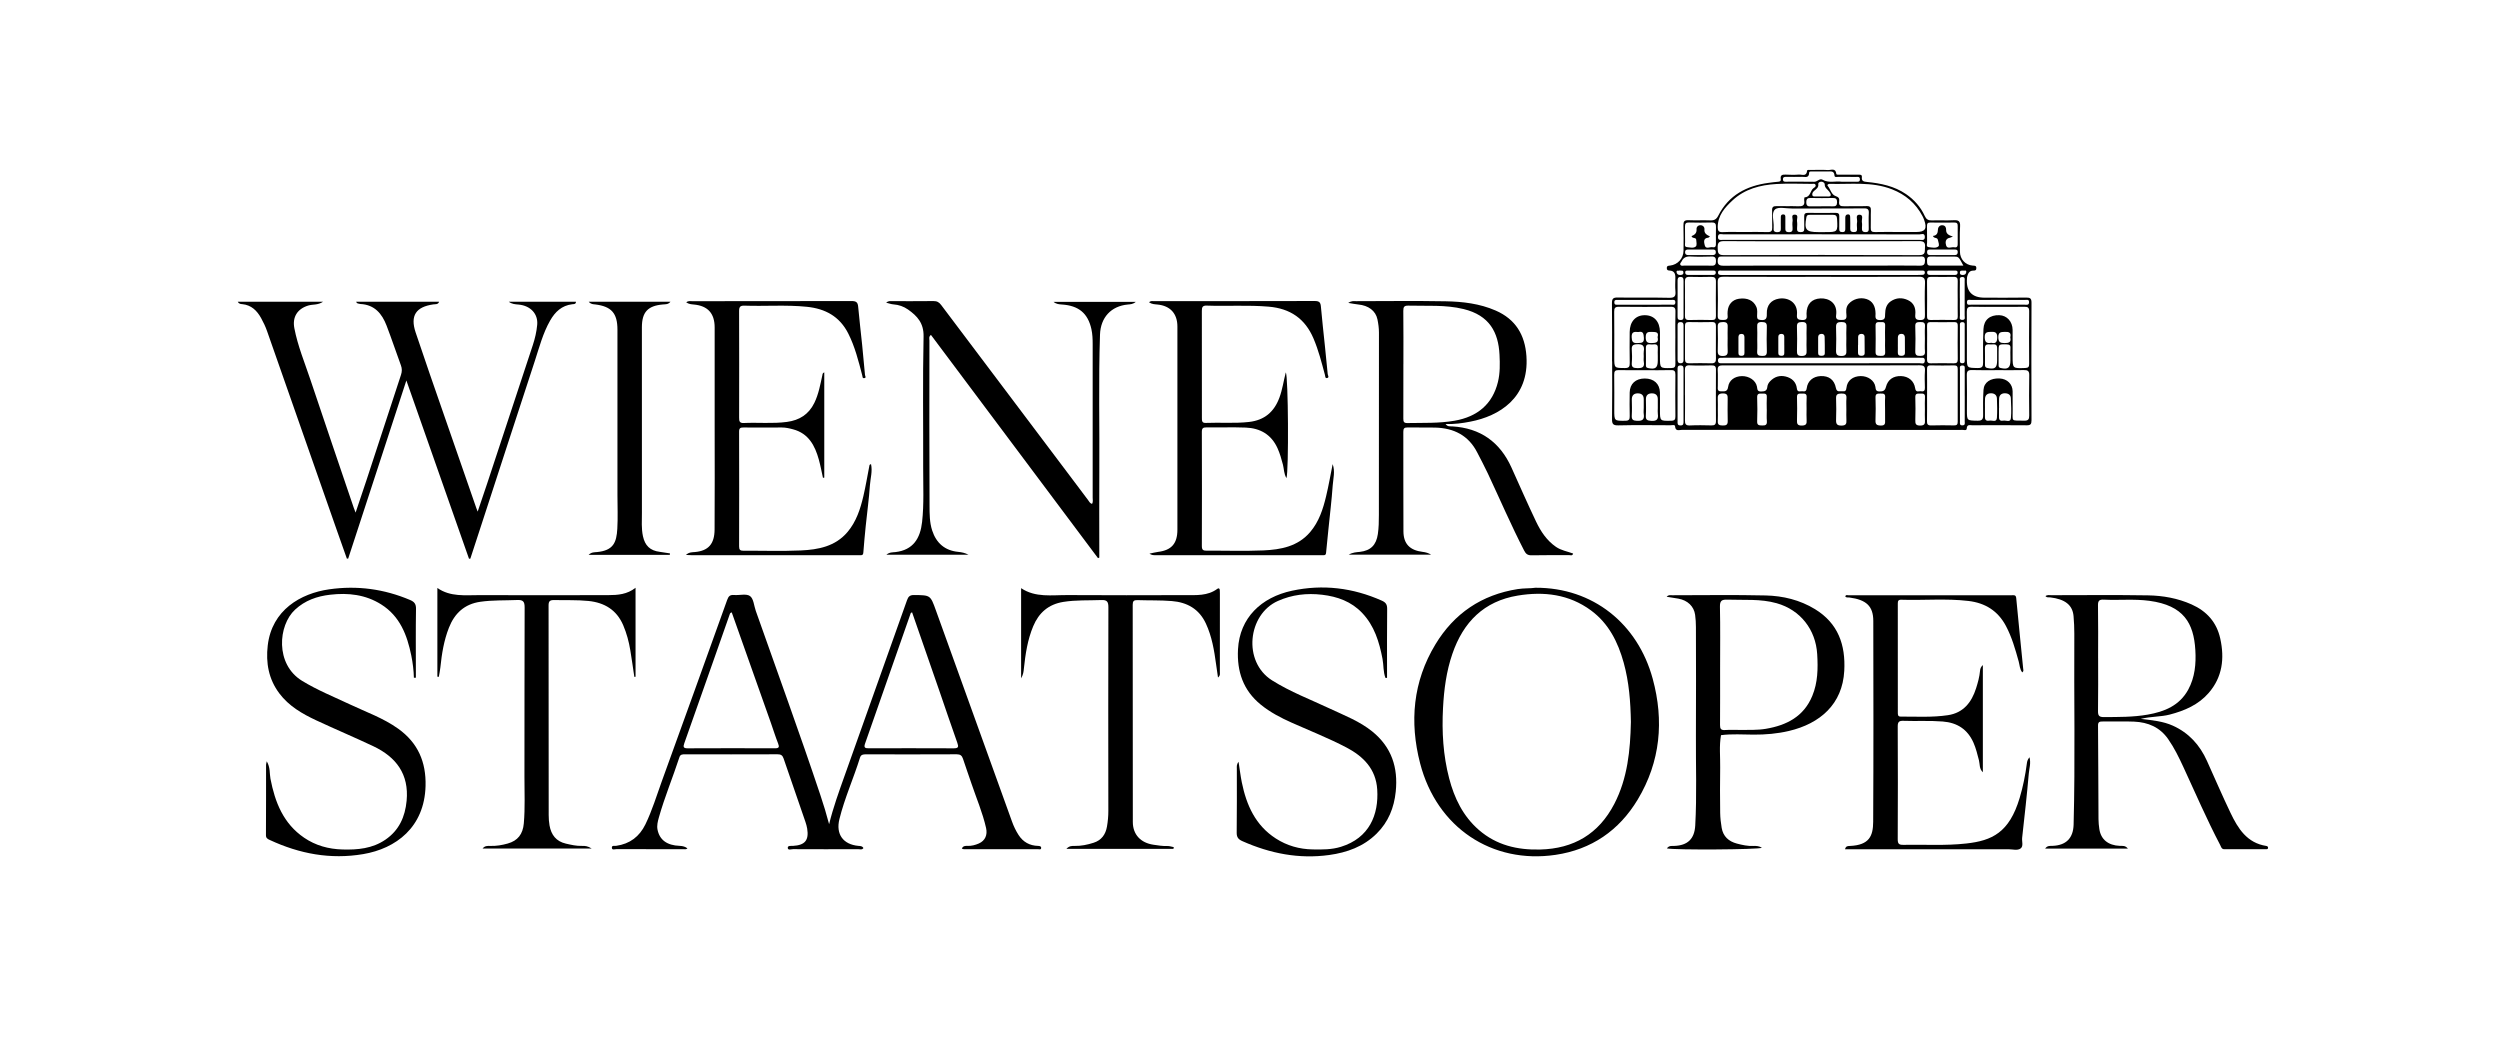
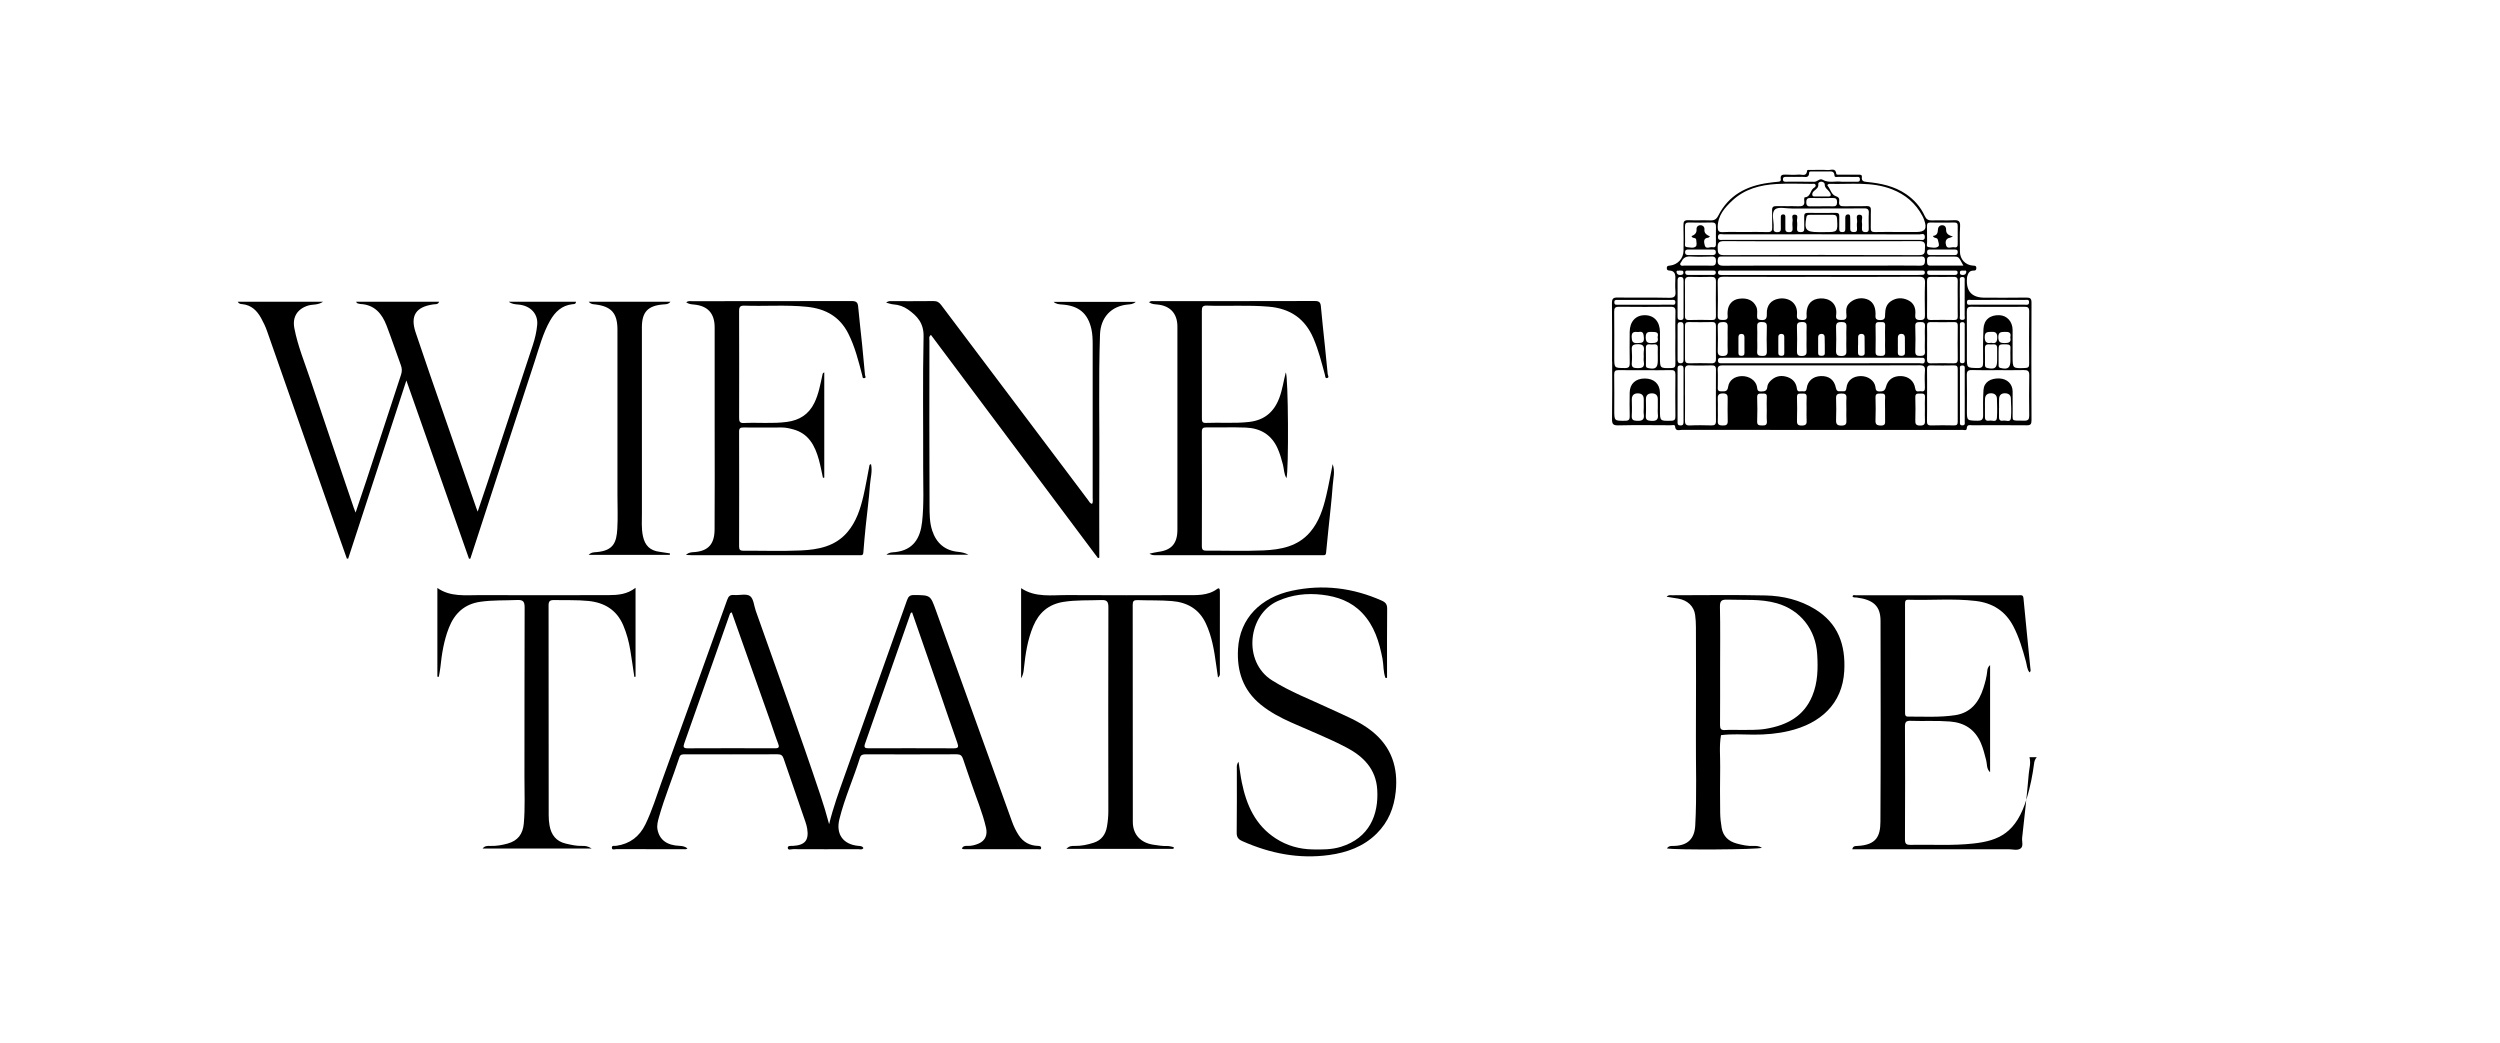
<svg xmlns="http://www.w3.org/2000/svg" id="Layer_1" data-name="Layer 1" viewBox="0 0 1067 445">
  <path d="m688.02,154.24c0-8.25.06-16.5-.04-24.75-.02-1.9.4-2.55,2.44-2.51,7.33.13,14.67-.06,21.99.12,2.32.06,2.85-.7,2.66-2.8-.17-1.9-.07-3.83-.03-5.75.04-1.73-.49-2.97-2.42-3.07-.78-.04-1.27-.2-1.23-1.12.04-.97.7-.94,1.38-1.01,3.29-.37,5.73-3.06,5.75-6.36.02-3.58.09-7.17-.03-10.75-.06-1.7.36-2.35,2.18-2.26,3.08.15,6.17-.05,9.25.08,1.69.07,2.62-.42,3.43-2.01,4.45-8.77,12.1-12.76,21.5-14.01,1.4-.19,2.8-.38,4.21-.49.76-.06,1.08-.41.97-1.09-.3-1.85.76-2,2.19-1.93,1.83.08,3.68.14,5.5-.02,1.31-.11,3.31,1.03,3.55-1.67.04-.48,1.04-.29,1.61-.3,2.42-.02,4.84-.12,7.25.04,1.31.08,3.32-1.07,3.61,1.63.05.48,1.03.33,1.6.34,2.58.01,5.17,0,7.75.01.73,0,1.68-.14,1.55,1.02-.2,1.77.79,1.94,2.21,2.08,5.89.58,11.61,1.75,16.63,5.18,3.51,2.4,6.24,5.49,8,9.34.66,1.44,1.49,1.94,3.04,1.89,3.08-.11,6.17.09,9.24-.08,2.09-.12,2.95.33,2.8,2.67-.23,3.57-.07,7.16-.06,10.74.01,3.22,2.31,5.72,5.45,5.96.73.06,1.54-.11,1.55,1.07,0,.96-.52,1.06-1.27,1.06-1.82,0-2.31,1.32-2.69,2.74-.04.16-.02.33-.03.5q-.71,8.32,7.53,8.32c5.92,0,11.83.06,17.75-.04,1.7-.03,2.26.38,2.25,2.18-.07,16.75-.06,33.5,0,50.24,0,1.63-.44,2.11-2.08,2.09-7.75-.08-15.5-.05-23.25-.02-.97,0-2.2-.47-2.3,1.35-.06,1.08-1.2.62-1.85.63-4.67.04-9.33.02-14,.02-35.24,0-70.49,0-105.73-.03-1.12,0-2.75.77-2.92-1.54-.06-.79-1.29-.43-1.98-.43-7.42-.03-14.83-.13-22.25.05-2.33.06-2.7-.71-2.67-2.8.12-8.16.05-16.33.05-24.5Zm89.56-36.09c-14,0-27.99.03-41.99-.03-1.8,0-2.52.44-2.47,2.37.12,4.75.11,9.5,0,14.24-.04,1.72.81,1.82,2.14,1.83,1.38.02,2.32-.17,2.09-1.86-.07-.57-.03-1.17,0-1.75.18-2.97,2.02-5.03,4.82-5.44,3.62-.54,6.29.76,7.46,3.52.55,1.3.3,2.63.29,3.94,0,1.19.4,1.48,1.57,1.6,2.14.22,2.65-.58,2.58-2.62-.14-3.69,1.87-5.93,5.14-6.48,4.07-.68,8.22,1.72,7.73,6.88-.17,1.77.47,2.17,2.2,2.24,2.48.1,1.86-1.5,1.88-2.78.05-3.96,2.17-6.27,5.97-6.45,3.55-.17,7.39,1.97,6.66,7.21-.25,1.82.76,1.98,2.22,1.99,1.49.01,2.33-.19,2.19-2-.12-1.61-.36-3.29.86-4.76,1.77-2.11,4.9-3.06,7.68-2.17,2.52.8,3.85,2.95,3.88,6.22.01,1.34-.48,2.76,1.94,2.76,2.19,0,2.11-1.04,2.14-2.58.05-2.1.47-4.12,2.41-5.43,2.34-1.58,4.83-1.67,7.31-.52,2.6,1.21,3.43,3.49,3.16,6.2-.16,1.66.28,2.32,2.13,2.31,1.78,0,2.01-.73,1.98-2.21-.07-4.5-.15-9,.03-13.49.09-2.22-.58-2.81-2.77-2.79-13.75.1-27.49.05-41.24.05Zm-.33,37.81c-13.9,0-27.81.02-41.71-.02-1.52,0-2.56.08-2.42,2.06.16,2.24,0,4.49.05,6.74.02.98-.41,2.31,1.4,2.29,1.42-.01,2.7.26,2.99-1.89.4-2.87,2.8-4.55,5.87-4.62,3.05-.06,5.9,1.8,6.43,4.44.24,1.18.03,2.18,1.85,2.13,1.58-.04,2.43-.3,2.59-2.02.08-.87.54-1.69,1.22-2.39,1.84-1.9,4.05-2.59,6.57-1.99,2.64.64,4.49,2.31,4.81,5.07.22,1.91,1.48,1.11,2.37,1.23.9.11,1.64.17,1.83-1.27.4-3.17,2.76-5.07,5.95-5.21,3.5-.14,5.81,1.52,6.51,5.08.4,2.03,1.76,1.27,2.86,1.41,1.13.15,1.53-.3,1.65-1.51.32-3.06,2.73-4.94,6.07-4.98,3.08-.04,5.87,1.89,6.27,4.57.18,1.19.18,1.98,1.76,1.99,1.53.01,2.33-.27,2.75-1.93.8-3.16,3.2-4.74,6.45-4.63,3.11.11,5.54,1.99,6.02,5.2.31,2.08,1.65,1.09,2.58,1.28,1.17.24,1.61-.33,1.57-1.52-.07-2.41-.15-4.84.02-7.24.14-1.92-.54-2.33-2.37-2.32-13.99.08-27.97.04-41.96.04Zm.27-52.99c-13.91,0-27.81.06-41.72-.06-2.39-.02-2.75.9-2.69,2.91.06,1.82-.02,3.08,2.55,3.07,27.81-.09,55.62-.1,83.44,0,2.94.01,2.31-1.64,2.48-3.33.2-2.06-.47-2.67-2.59-2.65-13.82.1-27.65.05-41.47.05Zm-32.83-3.95c3.24,0,6.49-.08,9.73.03,1.57.05,2.02-.53,1.96-2.01-.09-2.41.04-4.83-.05-7.24-.05-1.44.49-1.86,1.88-1.82,3.08.08,6.16-.06,9.23.06,1.83.07,2.94-.28,2.6-2.42-.08-.47.08-1.41.14-1.41,2.61-.04,2.35-2.85,3.85-3.93.44-.32,1.11-.64.84-1.36-.27-.72-1-.44-1.53-.44-5.07-.02-10.16-.24-15.22.06-6.88.41-13.46,2.12-18.67,6.98-3.28,3.06-6.3,6.41-6.32,11.39,0,1.55.34,2.23,2.07,2.16,3.16-.14,6.32-.04,9.48-.04Zm65.33,0c2.58,0,5.17,0,7.75,0,3.93,0,4.84-1.38,3.43-5.24-.2-.54-.43-1.08-.71-1.59-2.88-5.44-7.25-9.15-12.98-11.39-8.66-3.39-17.7-2.08-26.62-2.33-.61-.02-1.18.43-.84.84,1.18,1.42,1.62,3.77,3.29,4.32,1.55.51,1.78,1.15,1.62,2.36-.24,1.73.56,2.09,2.12,2.04,3.16-.1,6.33.06,9.49-.07,1.59-.06,2,.49,1.93,1.99-.11,2.41.04,4.83-.06,7.25-.06,1.41.39,1.88,1.82,1.84,3.25-.09,6.5-.03,9.75-.03Zm42.73,31.94c-3.75,0-7.5.08-11.24-.04-1.67-.05-2.09.52-2.07,2.12.08,6.49.03,12.99.03,19.49,0,4.56,0,4.45,4.6,4.55,1.98.04,2.34-.68,2.32-2.44-.06-4.74-.06-9.49.15-14.23.18-3.92,2.77-6.03,6.77-5.89,3.25.11,5.64,2.72,5.67,6.28.03,3.75,0,7.49,0,11.24,0,5.27,0,5.22,5.38,5.02,1.33-.05,1.69-.46,1.68-1.74-.05-7.49-.07-14.99.01-22.48.02-1.63-.64-1.93-2.07-1.9-3.75.07-7.49.02-11.24.02Zm-137.71,13.29c0-3.75-.08-7.49.04-11.23.05-1.64-.46-2.11-2.09-2.09-7.32.08-14.65.08-21.97,0-1.65-.02-2.1.48-2.08,2.1.08,6.49.03,12.98.03,19.48,0,4.63,0,4.54,4.57,4.57,1.72.01,2.06-.61,2.03-2.15-.09-4.41-.06-8.82-.02-13.23.03-4.44,2.54-7.19,6.46-7.17,3.96.01,6.42,2.72,6.46,7.19.03,3.58,0,7.16,0,10.74,0,4.77,0,4.71,4.75,4.63,1.4-.02,1.87-.4,1.84-1.83-.09-3.66-.03-7.32-.03-10.99Zm137.66,13.73c-3.66,0-7.33.08-10.99-.04-1.71-.05-2.32.41-2.27,2.21.12,4.99.04,9.99.04,14.99,0,4.44,0,4.33,4.54,4.42,1.94.04,2.41-.66,2.38-2.45-.06-3.58-.07-7.17.16-10.73.22-3.23,2.97-5.04,6.88-4.85,3.23.16,5.51,2.38,5.55,5.47.04,2.58-.04,5.16.02,7.75.11,5.5-1.08,4.64,4.95,4.79,1.68.04,2.13-.59,2.11-2.18-.07-5.75-.1-11.49.01-17.24.04-1.87-.74-2.21-2.37-2.17-3.66.09-7.33.03-10.99.03Zm-75.18-44.63c8.24,0,16.49,0,24.73,0,5.75,0,11.49-.05,17.24.03,1.66.02,2.07-.59,2.1-2.18.04-2.11-1.31-1.7-2.5-1.7-27.82,0-55.63,0-83.45,0-.42,0-.83.02-1.25,0-.87-.03-1.13.48-1.23,1.24-.23,1.82.22,2.68,2.37,2.67,13.99-.09,27.98-.05,41.97-.05Zm-58.36,55.27c0,3.58.04,7.17-.02,10.75-.03,1.5.28,2.29,2.06,2.21,3.08-.15,6.17-.1,9.25-.02,1.4.04,1.92-.42,1.92-1.84-.04-7.33-.05-14.67,0-22,.01-1.5-.62-1.8-1.95-1.77-3.08.07-6.17.13-9.25-.02-1.78-.09-2.08.67-2.05,2.19.07,3.5.02,7,.02,10.5Zm-17.27-10.63c-3.66,0-7.33.07-10.98-.03-1.54-.04-2,.43-1.97,1.97.09,4.99.03,9.99.03,14.98,0,4.8,0,4.71,4.73,4.67,1.67-.01,1.89-.69,1.86-2.08-.07-3.33-.07-6.66-.01-9.99.07-3.71,2.54-5.96,6.43-5.97,3.89,0,6.39,2.26,6.48,5.95.06,2.5.01,4.99.01,7.49,0,4.76,0,4.69,4.81,4.59,1.48-.03,1.79-.55,1.78-1.9-.06-5.91-.07-11.82,0-17.72.02-1.5-.37-2.04-1.94-1.99-3.74.11-7.49.04-11.23.04Zm120.58,10.75c0,3.66.05,7.32-.03,10.97-.03,1.38.35,1.9,1.8,1.86,3.24-.1,6.48-.07,9.73-.01,1.18.02,1.59-.36,1.58-1.56-.04-7.48-.04-14.96,0-22.45,0-1.16-.32-1.62-1.54-1.6-3.32.06-6.65.08-9.97,0-1.45-.04-1.59.65-1.58,1.81.05,3.66.02,7.32.02,10.97Zm-103.31-41.29c0,2.41.05,4.82-.02,7.22-.04,1.33.31,1.95,1.8,1.91,3.23-.1,6.48-.08,9.71,0,1.32.03,1.73-.47,1.71-1.73-.05-4.9-.06-9.8,0-14.69.02-1.54-.57-2.03-2.05-2-3.07.08-6.14.08-9.21,0-1.57-.04-2.01.63-1.97,2.08.07,2.41.02,4.81.02,7.22Zm116.38.06c0-2.5-.05-5,.02-7.5.03-1.22-.28-1.87-1.64-1.85-3.25.05-6.5.04-9.75,0-1.29-.02-1.73.5-1.71,1.78.06,5,.05,10,0,15,0,1.13.26,1.66,1.52,1.63,3.33-.07,6.67-.06,10,0,1.18.02,1.62-.35,1.59-1.56-.07-2.5-.02-5-.02-7.5Zm-103.19,18.76c0-2.33-.02-4.65.01-6.98.02-1.17-.24-1.86-1.65-1.83-3.32.08-6.65.06-9.97,0-1.24-.02-1.59.53-1.58,1.64.02,4.74.02,9.47,0,14.21,0,1.26.47,1.77,1.77,1.74,3.16-.07,6.32-.09,9.47,0,1.6.05,2.01-.63,1.97-2.06-.06-2.24-.02-4.49-.02-6.73Zm90.13,0c0,2.33.04,4.66-.02,6.99-.03,1.22.27,1.83,1.65,1.8,3.24-.08,6.49-.07,9.74,0,1.32.03,1.73-.44,1.72-1.73-.06-4.74-.05-9.49,0-14.23.01-1.13-.28-1.65-1.52-1.63-3.33.07-6.66.06-9.99,0-1.17-.02-1.62.36-1.59,1.56.07,2.41.02,4.83.02,7.24Zm-44.96-57.28c-4.25,0-8.49-.02-12.74,0-2.48.02-5.87-.85-7.22.42-1.69,1.59-.37,5.02-.56,7.64,0,.08,0,.17,0,.25-.15,1.22.21,1.8,1.61,1.78,1.33-.02,1.48-.64,1.45-1.7-.05-1.58,0-3.16,0-4.75,0-.67.21-1.11.98-1.13.83-.02.95.49.95,1.13,0,1.58.04,3.17,0,4.75-.03,1.06.14,1.67,1.46,1.7,1.41.03,1.71-.56,1.62-1.78-.07-.99-.15-2.02.02-2.99.17-.97-.88-2.79,1-2.71,1.67.07.73,1.83.88,2.83.15.98.08,2,.02,2.99-.07,1.12.24,1.65,1.51,1.65,1.21,0,1.61-.43,1.56-1.6-.07-1.66.03-3.33-.03-4.99-.05-1.15.34-1.65,1.55-1.63,4,.05,7.99.04,11.99,0,1.07,0,1.47.42,1.44,1.48-.05,1.75.03,3.5-.02,5.24-.03,1.03.25,1.51,1.39,1.48,1.08-.02,1.2-.59,1.19-1.43-.02-1.58,0-3.16,0-4.75,0-.76.27-1.33,1.1-1.37.99-.05.97.73.99,1.38.04,1.58.06,3.16.02,4.75-.03,1.1.48,1.39,1.52,1.42,1.15.03,1.44-.48,1.38-1.49-.05-.91-.14-1.86.02-2.74.22-1.14-.91-3.26,1.1-3.19,1.79.06.74,2.14.96,3.3.14.72.05,1.49.02,2.24-.04,1.11.06,1.9,1.56,1.89,1.46,0,1.33-.86,1.33-1.79,0-2.08-.1-4.17.03-6.24.1-1.62-.42-2.13-2.07-2.1-5.99.09-11.99.04-17.98.04Zm.02,11c-13.98,0-27.97-.01-41.95.03-.85,0-2.23-.62-2.35,1-.12,1.8,1.35,1.34,2.32,1.34,27.88.02,55.77.02,83.65,0,.95,0,2.4.5,2.31-1.34-.09-1.73-1.5-.98-2.28-.98-13.9-.05-27.8-.04-41.7-.04Zm-.29,55.05h2.25c13.24,0,26.49.01,39.73-.03.82,0,2.23.66,2.28-1.04.06-1.86-1.45-1.11-2.37-1.28-.32-.06-.66-.01-1-.01-27.32,0-54.64,0-81.96,0-.67,0-1.33-.01-2,.04-.71.05-1,.53-.96,1.2.03.66.32,1.11,1.05,1.11.67,0,1.33.01,2,.01,13.66,0,27.32,0,40.98,0Zm.29-39.55c-7.33,0-14.65,0-21.98,0-6.91,0-13.82,0-20.73.01-.6,0-1.48-.29-1.57.71-.09,1.05.7,1.16,1.51,1.15.5,0,1,0,1.5,0,27.39,0,54.79,0,82.18,0,.75,0,1.5-.02,2.24-.08.6-.05.82-.45.83-1.02,0-.72-.5-.76-1.01-.77-.58-.01-1.17-.01-1.75-.01-13.74,0-27.48,0-41.22,0Zm-47.74-14.57c-.44.34-.56.51-.69.52-2.32.18-1.81,2.02-1.54,3.19.44,1.93,2.2.65,3.34.88,1.54.31,1.45-.9,1.45-1.91,0-2.24-.05-4.49.02-6.73.04-1.34-.32-1.95-1.8-1.91-3.24.1-6.48.08-9.72,0-1.34-.03-1.73.5-1.7,1.75.06,2.24-.02,4.49.04,6.73.02.74-.43,1.91.79,2.03,1.28.12,2.84.6,3.82-.31.5-.47.24-1.88.14-2.86-.1-1.08-1.73-.39-1.99-1.52,1.33-.54,2.26-1.29,2.13-2.94-.08-1.06.75-1.75,1.72-1.72.96.03,1.76.74,1.65,1.81-.17,1.66.93,2.3,2.35,2.98Zm103.74.05c-.9.34-1.11.46-1.33.5-2.05.35-1.96,2.14-1.6,3.29.51,1.67,2.27.55,3.45.78,1.53.29,1.5-.78,1.49-1.85-.03-2.41-.04-4.83,0-7.24.02-1.05-.31-1.49-1.42-1.47-3.41.05-6.83.05-10.24,0-1.09-.02-1.46.37-1.44,1.45.06,2.33-.03,4.66.04,6.99.02.72-.53,1.91.69,2.05,1.37.16,2.99.59,4.1-.28.61-.48,0-1.85-.19-2.82-.22-1.19-1.71-.45-2.1-1.68,1.67-.17,2.09-1.21,2.13-2.74.03-.98.75-1.93,1.97-1.82,1.07.1,1.56.89,1.52,1.93-.06,1.61.95,2.33,2.9,2.92Zm-56.24-1.91h1.5c5.6,0,5.56,0,5.26-5.63-.07-1.31-.54-1.76-1.78-1.75-3.25.03-6.49,0-9.74.01-.76,0-1.38,0-1.58,1.09-.97,5.26-.18,6.28,5.09,6.28.42,0,.83,0,1.25,0Zm8.63-21.5c2.35,0,4.26.01,6.17,0,.8,0,1.8.21,1.71-1.14-.08-1.18-1-.9-1.69-.91-2.5-.03-4.99.01-7.49-.03-.6,0-1.61.34-1.67-.56-.13-2.13-1.6-1.72-2.87-1.73-2.08-.02-4.16-.02-6.24,0-.63,0-1.7-.2-1.71.56-.05,2.39-1.73,1.69-2.97,1.72-2.24.06-4.49.02-6.74.02-.78,0-1.51-.03-1.46,1.13.05,1.03.74.93,1.39.93,3.99,0,7.99-.04,11.98.03,1.3.02,2.29-1.58,3.48-.9,2.77,1.6,5.71.48,8.1.87Zm2.1,67.23c0-1.74-.09-3.49.03-5.23.11-1.64-.47-2.12-2.11-2.12-1.67,0-2.38.41-2.32,2.22.12,3.32.11,6.64,0,9.96-.06,1.74.53,2.3,2.27,2.31,1.86.01,2.25-.79,2.14-2.41-.11-1.57-.02-3.15-.02-4.73Zm-50.67-.06c0-1.75-.06-3.5.02-5.24.07-1.48-.42-2.06-1.99-2.03-1.49.03-2.31.26-2.25,2.02.11,3.41.09,6.83,0,10.24-.04,1.59.45,2.21,2.12,2.21,1.66,0,2.22-.6,2.12-2.21-.1-1.66-.02-3.33-.03-4.99Zm-18.83,24.08c0-3.75-.01-7.49,0-11.24,0-.92-.05-1.59-1.29-1.59-1.27,0-1.25.74-1.25,1.63,0,7.41,0,14.82,0,22.23,0,.82-.15,1.69,1.16,1.74,1.42.06,1.38-.81,1.38-1.78-.01-3.66,0-7.33,0-10.99Zm128.67,5.3s-.01,0-.02,0c0,1.32.02,2.65,0,3.97-.03,1.45.93,1.65,1.98,1.44,1.11-.22,2.99.95,3.13-1.24.18-2.72.09-5.46,0-8.18-.05-1.46-1.02-2.22-2.44-2.25-1.52-.03-2.54.7-2.64,2.3-.08,1.32-.02,2.65-.02,3.97Zm6,.02s-.01,0-.02,0c0,1.33.01,2.67,0,4-.02,1.28.78,1.62,1.8,1.4,1.14-.25,3.08.98,3.28-1.09.26-2.8.09-5.66-.03-8.48-.06-1.53-1.22-2.12-2.59-2.11-1.43.01-2.36.79-2.42,2.29-.06,1.33-.01,2.67-.01,4Zm-65.17.62c0-1.58-.1-3.17.03-4.73.14-1.71-.58-2.09-2.15-2.06-1.47.03-2.33.22-2.27,2,.11,3.07.11,6.15,0,9.22-.06,1.77.38,2.48,2.33,2.46,1.93-.01,2.18-.84,2.08-2.4-.1-1.49-.02-2.99-.02-4.48Zm-54.86,0c0,1.66.08,3.33-.02,4.99-.1,1.69.8,1.83,2.15,1.86,1.45.03,2.14-.32,2.09-1.93-.1-3.08-.04-6.16-.02-9.24.01-1.41.1-2.53-2.02-2.52-2.11,0-2.29.98-2.2,2.59.08,1.41.02,2.83.02,4.24Zm-8.58-61.38c2,0,4-.06,5.99.02,1.51.06,1.8-.69,1.8-1.99,0-1.34-.41-1.96-1.87-1.91-2.99.09-6,.15-8.99-.02-1.82-.1-3.03.44-3.79,2.06-.23.49-.9.91-.52,1.52.36.57,1.07.31,1.62.31,1.91.03,3.83.01,5.74,0Zm79.96,31.33c0-1.91-.08-3.83.03-5.74.09-1.58-.86-1.51-1.9-1.47-1.04.04-2.22-.31-2.19,1.48.07,3.74.08,7.49,0,11.23-.04,1.65.94,1.64,2.1,1.68,1.22.04,2.11-.08,2-1.69-.12-1.82-.03-3.66-.03-5.49Zm-33.5.12c0-1.74-.08-3.49.02-5.22.1-1.54-.28-2.2-2.01-2.16-1.56.04-2.18.37-2.12,2.06.13,3.39.09,6.8.01,10.19-.04,1.48.21,2.24,1.98,2.24,1.86,0,2.24-.78,2.13-2.39-.11-1.57-.02-3.15-.02-4.72Zm-21.06-.25c0,1.82.1,3.65-.03,5.47-.12,1.71.81,1.82,2.13,1.87,1.49.06,2.04-.4,2-1.96-.1-3.48-.12-6.96,0-10.44.06-1.68-.54-2.03-2.11-2.07-1.72-.04-2.12.62-2.01,2.16.11,1.65.02,3.31.03,4.97Zm71.56.24c0-1.82-.11-3.65.03-5.46.13-1.63-.58-1.94-2.02-1.89-1.28.04-2.19.02-2.12,1.79.14,3.55.11,7.12,0,10.67-.04,1.57.55,2.01,2.02,1.98,1.34-.03,2.23-.19,2.11-1.88-.13-1.73-.03-3.47-.03-5.21Zm16.41-31.45c-1.88-3.59-2.03-3.81-3.63-3.83-3.41-.05-6.83.04-10.25-.04-1.42-.03-1.67.65-1.61,1.83.05,1.01-.15,2.06,1.41,2.05,4.56-.03,9.13,0,14.08,0Zm-130.41,60.83c0-1.25-.02-2.5,0-3.75.03-1.81-1-2.6-2.64-2.56-1.53.04-2.46.83-2.43,2.52.03,2.33.12,4.67-.03,7-.12,1.84.65,2.1,2.29,2.22,2.36.16,3.15-.68,2.83-2.93-.12-.82-.02-1.66-.02-2.5Zm-6,.05c0-1.25-.03-2.5,0-3.75.06-1.8-.93-2.63-2.59-2.61-1.69.02-2.54.95-2.5,2.71.05,2.25.12,4.51-.02,6.75-.11,1.77.52,2.2,2.24,2.27,2.25.09,3.25-.52,2.88-2.87-.13-.81-.02-1.66-.02-2.5Zm150.82-22.16h0c0-1.16-.02-2.33,0-3.49.05-2.09-1.5-1.54-2.64-1.58-1.2-.04-2.62-.37-2.56,1.67.07,2.32.01,4.65.02,6.98,0,.69.09,1.21,1,1.4,3.25.67,4.17,0,4.18-3.24,0-.58,0-1.16,0-1.74Zm-81.32,22.72c0-1.74-.09-3.49.03-5.22.12-1.69-.89-1.62-2.03-1.6-1.08.02-2.15-.22-2.09,1.54.11,3.23.08,6.47,0,9.7-.03,1.49.02,2.43,2.02,2.41,1.89-.02,2.21-.75,2.09-2.35-.11-1.48-.02-2.98-.03-4.48Zm33.5,0c0-1.75-.1-3.5.03-5.24.12-1.72-.92-1.58-2.05-1.59-1.17-.01-2.11-.02-2.06,1.64.1,3.24.12,6.5-.01,9.74-.07,1.76.5,2.22,2.24,2.27,1.98.06,1.9-.99,1.86-2.32-.04-1.5-.01-3-.01-4.49Zm-50.5-.08c0-1.74-.09-3.49.03-5.22.12-1.77-1.03-1.49-2.1-1.52-1.16-.04-2.08-.06-2.02,1.61.11,3.4.13,6.8,0,10.2-.07,1.77.83,1.76,2.12,1.8,1.43.05,2.16-.25,2.02-1.89-.14-1.65-.03-3.31-.03-4.97Zm67.5.05c0-1.74-.09-3.49.03-5.22.12-1.72-.95-1.57-2.06-1.57-1.11,0-2.12-.15-2.06,1.57.11,3.23.09,6.47,0,9.7-.04,1.54.1,2.38,2.06,2.38,1.95,0,2.15-.84,2.05-2.38-.1-1.49-.02-2.98-.02-4.48Zm31.47-46.78c-3.9,0-7.8-.02-11.71.02-.71,0-1.78-.43-1.81.99-.03,1.41,1.03,1.04,1.77,1.04,7.64.02,15.28.02,22.91,0,.75,0,1.79.33,1.83-1.02.04-1.42-1.06-1-1.78-1.01-3.74-.04-7.47-.02-11.21-.02Zm-151.22,2.06c3.83,0,7.65.02,11.48-.01.73,0,1.78.37,1.76-1.05-.02-1.22-.89-.99-1.58-.99-7.65-.01-15.3-.01-22.95,0-.73,0-1.55-.14-1.51,1.06.03,1.22.89.98,1.59.99,3.74.02,7.49,0,11.23,0Zm136.75,38.87c0-3.74,0-7.48,0-11.23,0-.77.27-1.77-1.12-1.7-1.22.06-.92.97-.92,1.64-.02,7.4-.02,14.8,0,22.21,0,.77-.27,1.77,1.12,1.7,1.22-.06.92-.97.92-1.64.03-3.66.01-7.32.01-10.98Zm19.5-16.78c0-1.16-.07-2.33.02-3.48.11-1.33-.44-1.66-1.71-1.69-3.35-.06-3.35-.13-3.35,3.13,0,1.83,0,3.65,0,5.48,0,.64-.1,1.25.87,1.48,3.07.73,4.17-.06,4.17-3.18,0-.58,0-1.16,0-1.74Zm-150.5-.01c0-1.16-.07-2.33.01-3.49.16-2.16-1.4-1.62-2.53-1.61-1.1.01-2.65-.6-2.57,1.58.09,2.33.01,4.66.03,6.99,0,.64-.11,1.25.88,1.47,3.12.71,4.18-.05,4.18-3.19,0-.58,0-1.16,0-1.75Zm-6-.19c0-.67-.09-1.35.02-2,.41-2.41-.51-3.16-2.95-3.02-1.82.1-2.27.69-2.16,2.35.12,1.83.16,3.68,0,5.49-.18,1.92.53,2.33,2.36,2.35,2.07.03,3.18-.35,2.76-2.69-.14-.81-.02-1.66-.02-2.5Zm14.45-24.6c0,2.58.03,5.15-.01,7.73-.02,1,.21,1.54,1.38,1.5,1.09-.03,1.18-.62,1.17-1.45-.01-5.07-.01-10.14,0-15.21,0-.91-.06-1.69-1.24-1.71-1.16-.01-1.32.7-1.3,1.65.03,2.49,0,4.99.01,7.48Zm61.31-39.3c1.65,0,3.31-.05,4.96.02,1.24.05,1.78-.37,1.8-1.69.02-1.4-.48-1.91-1.87-1.87-3.06.07-6.12.07-9.18,0-1.36-.03-2.09.14-2.09,1.83,0,1.79.92,1.78,2.17,1.74,1.4-.04,2.81-.01,4.22-.01Zm-58.78,58.22c0-2.41-.02-4.83.01-7.24.01-.98-.2-1.58-1.37-1.54-1.08.04-1.17.66-1.17,1.48,0,4.83.01,9.65,0,14.48,0,.95.2,1.64,1.37,1.59,1.05-.05,1.17-.72,1.17-1.53,0-2.41,0-4.83,0-7.24Zm117.95-18.93c0,2.41-.04,4.82.02,7.23.02.77-.55,2.01,1.07,1.97,1.41-.03.95-1.13.95-1.84.04-4.9.03-9.81,0-14.71,0-.76.29-1.82-1.08-1.76-1.36.06-.94,1.14-.96,1.87-.05,2.41-.02,4.82-.02,7.23Zm2.06,18.94c0-2.41.01-4.81,0-7.22,0-.7.2-1.55-1.01-1.56-1.21,0-1.03.82-1.03,1.54-.01,4.81-.01,9.63,0,14.44,0,.7-.19,1.55,1.01,1.56,1.2,0,1.03-.83,1.03-1.54.02-2.41,0-4.81,0-7.22Zm-112.61-37.41c1.67,0,3.33,0,5,0,.9,0,1.42-.34,1.39-1.32-.03-.91-.61-1.06-1.35-1.05-3.42,0-6.83.01-10.25,0-.82,0-1.52.07-1.52,1.15,0,1.01.63,1.24,1.48,1.23,1.75-.01,3.5,0,5.25,0Zm47.55-25.92c0,1.02.76.91,1.4.92,1.66.02,3.32.02,4.98,0,.56,0,1.36.13,1.5-.52.09-.46-.29-1.11-.62-1.55-.75-1-2.01-1.61-1.95-3.19.02-.45-.72-1.12-1.5-1.07-.63.04-1.32.41-1.24.99.22,1.54-.86,2.14-1.76,2.93-.43.38-.81.84-.81,1.49Zm55.68,23.56c-1.82,0-3.65.01-5.47,0-.78,0-1.23.2-1.21,1.11.02.83.37,1.24,1.17,1.24,3.56,0,7.12,0,10.69,0,.78,0,1.18-.35,1.22-1.2.05-1.12-.62-1.16-1.42-1.15-1.66.01-3.31,0-4.97,0Zm-19.16,40.61c0,1.08.04,2.16-.01,3.23-.05,1.06.42,1.52,1.45,1.52.94,0,1.61-.21,1.59-1.37-.04-2.16.02-4.31-.03-6.47-.02-.93-.48-1.56-1.55-1.52-1.07.04-1.43.68-1.44,1.62-.01.99,0,1.99,0,2.99Zm-16.98.15s-.01,0-.02,0c0,1.08.03,2.15,0,3.23-.03.95.43,1.35,1.34,1.36.84.02,1.51-.18,1.51-1.19,0-2.32,0-4.63-.05-6.95-.02-.72-.45-1.21-1.28-1.21-.9,0-1.44.39-1.47,1.29-.04,1.16-.01,2.32-.01,3.47Zm-17.03-.04c0,1.16.01,2.32,0,3.48-.01.89.51,1.13,1.27,1.15.8.01,1.57-.08,1.57-1.12,0-2.32,0-4.64-.07-6.96-.03-.84-.52-1.36-1.48-1.27-.93.08-1.29.63-1.29,1.49,0,1.08,0,2.16,0,3.23Zm73.9-.92c1.87.5,2.52-.31,2.53-2.34.02-1.97-.77-2.4-2.53-2.33-1.64.06-2.85,0-2.81,2.32.04,2.07.77,2.72,2.8,2.35Zm-123.92-30.81c-1.82,0-3.65-.01-5.47,0-.56,0-1.25-.1-1.25.79,0,.71.41,1.05,1.1,1.05,3.65,0,7.29,0,10.94,0,.72,0,1.05-.46,1.01-1.14-.04-.68-.6-.69-1.1-.7-1.74,0-3.48,0-5.22,0Zm103.16,0c-1.74,0-3.48-.02-5.22,0-.6,0-1.41-.21-1.4.87.01.8.55.96,1.16.97,3.56.02,7.13.02,10.69,0,.62,0,1.13-.19,1.15-.98.02-.88-.58-.85-1.17-.86-1.74,0-3.48,0-5.22,0Zm28.86,28.48c.5-2.03-.54-2.41-2.3-2.33-1.62.07-2.82-.02-2.79,2.31.03,2.11.81,2.46,2.64,2.47,1.82,0,2.97-.3,2.45-2.45Zm-158.72-2.26c-1.65-.15-2.96-.22-2.87,2.14.07,1.85.43,2.71,2.46,2.56,1.54-.12,2.92.18,2.75-2.22-.13-1.74-.24-2.97-2.34-2.48Zm8.19,2.19c.71-2.36-.92-2.18-2.53-2.25-1.69-.07-2.53.23-2.53,2.27,0,2.02.65,2.57,2.57,2.5,1.72-.06,3.07-.15,2.5-2.52Zm54.07,3.39c0-1.16,0-2.31,0-3.47,0-.76-.25-1.28-1.12-1.31-.9-.03-1.42.34-1.42,1.28,0,2.31,0,4.62,0,6.94,0,.89.55,1.09,1.29,1.12.77.03,1.28-.21,1.26-1.1-.02-1.16,0-2.31,0-3.47Zm-17,.09c0-1.16,0-2.31,0-3.47,0-.88-.36-1.42-1.32-1.4-.98.02-1.24.63-1.24,1.48,0,2.23.02,4.46,0,6.69,0,.85.38,1.16,1.2,1.18.91.02,1.4-.27,1.37-1.26-.04-1.07,0-2.15-.01-3.22Zm-27.76-31.93c-.32.3-1.26-.31-1.22.62.03.74.6,1.34,1.51,1.29.67-.04,1.39-.05,1.42-.97.04-1.28-.98-.74-1.71-.94Zm121.14.04c-.58.09-1.4-.25-1.42.84-.01.95.58,1.02,1.3,1.03.95.01,1.41-.61,1.42-1.36,0-.93-.86-.31-1.31-.51Z" />
  <path d="m353.87,351.74c1.74-7.14,4.22-13.94,6.64-20.75,8.87-24.95,17.76-49.89,26.61-74.84.53-1.49,1.18-2.21,2.97-2.19,7.03.07,6.99,0,9.34,6.52,10.82,30.04,21.66,60.08,32.48,90.12.73,2.03,1.65,3.97,2.82,5.78,1.94,3.01,4.74,4.55,8.32,4.65.62.02,1.31.11,1.32.82.01.93-.85.59-1.33.59-10.58.02-21.16,0-31.74-.01-.22,0-.43-.13-.79-.25.52-1.21,1.51-1.18,2.47-1.15,1.69.05,3.29-.37,4.81-1.04,2.64-1.17,3.75-3.59,3.07-6.6-1.48-6.54-4.13-12.7-6.26-19.02-1.18-3.52-2.45-7.01-3.6-10.53-.45-1.37-1.16-1.91-2.68-1.91-12.91.06-25.83.05-38.74.02-1.18,0-2.12.1-2.52,1.39-2.74,8.82-6.58,17.28-8.8,26.27-1.59,6.42,1.57,10.81,8.11,11.41.81.07,1.66.02,2.14.94-.62.88-1.53.47-2.27.47-9.25.03-18.5.04-27.74-.01-.78,0-2.23.62-2.28-.55-.05-1.07,1.4-.8,2.26-.85,5.08-.29,6.83-2.4,6.03-7.37-.16-.97-.43-1.93-.75-2.87-3.11-9.05-6.25-18.09-9.35-27.14-.45-1.3-1.18-1.72-2.56-1.71-13.16.05-26.33.04-39.49.02-1.03,0-1.97-.04-2.38,1.23-2.81,8.62-6.32,17.01-8.78,25.75-.45,1.62-.92,3.36-.57,5.14.86,4.4,4.06,6.76,9.47,6.94q2.06.07,3.31,1.09c-.57.53-1.25.33-1.86.33-9.5.02-19,.02-28.49-.01-.65,0-1.8.47-1.9-.48-.15-1.3,1.12-.83,1.85-.94,5.79-.83,9.91-3.92,12.45-9.15,2.89-5.96,4.8-12.3,7.04-18.5,9.32-25.75,18.63-51.51,27.86-77.3.58-1.63,1.25-2.24,2.95-2.1,2.31.19,5.24-.68,6.8.45,1.54,1.11,1.69,4.13,2.46,6.31,9.23,26.21,18.78,52.31,27.58,78.67,1.36,4.06,2.61,8.16,3.7,12.33Zm-41.55-90.38c-.7.18-.75.49-.87.82-2.09,5.99-4.2,11.98-6.31,17.96-4.35,12.36-8.69,24.73-13.08,37.08-.55,1.55-.43,2.17,1.45,2.16,12.41-.07,24.82-.05,37.23-.01,1.7,0,1.98-.48,1.36-2.05-1.15-2.91-2.07-5.91-3.11-8.86-5.55-15.7-11.12-31.39-16.68-47.09Zm76.95-.04c-.42.23-.53.26-.55.31-6.51,18.6-13,37.21-19.54,55.8-.64,1.83.24,1.93,1.63,1.93,12.08-.02,24.16-.04,36.24.02,2.01,0,2.15-.59,1.53-2.35-2.61-7.3-5.06-14.66-7.6-21.99-3.88-11.2-7.78-22.4-11.71-33.72Z" />
  <path d="m200.17,238.47c-8.83-25.12-17.65-50.24-26.73-76.09-8.44,25.84-16.64,50.93-24.83,76.02-.19,0-.38,0-.57.01-1.5-4.24-3.01-8.48-4.5-12.73-9.84-28.1-19.67-56.21-29.54-84.31-.68-1.94-1.57-3.84-2.57-5.63-1.76-3.16-4.16-5.56-8.05-5.93-.59-.06-1.36-.04-1.89-1.02h36.38c-2.23,1.51-4.4,1.03-6.31,1.61-4.63,1.41-6.85,4.9-5.93,9.68,1.45,7.58,4.41,14.68,6.84,21.95,6.1,18.22,12.31,36.4,18.48,54.6.18.54.4,1.07.82,2.15,1.67-4.96,3.2-9.41,4.66-13.89,4.91-14.96,9.77-29.94,14.71-44.89.47-1.43.49-2.68-.03-4.08-2.08-5.65-3.97-11.36-6.13-16.98-1.95-5.08-5.13-8.89-11.13-9.19-.49-.02-.97-.21-1.45-.36-.11-.04-.17-.25-.41-.62h35.42c-.41,1.29-1.64,1.02-2.45,1.14-7.44,1.06-9.96,4.78-7.57,11.96,3.91,11.74,8.02,23.41,12.06,35.1,4.61,13.33,9.25,26.65,13.88,39.97.1.3.23.59.55,1.41,1.45-4.31,2.78-8.18,4.07-12.06,6.49-19.66,12.97-39.31,19.45-58.97.93-2.83,1.61-5.72,1.88-8.69.43-4.63-2.81-8.17-7.94-8.64-1.45-.13-2.9-.19-4.19-1.22h28.67c.03,1.15-1.02,1.01-1.59,1.08-4.47.54-7.28,3.22-9.41,6.93-3.11,5.43-4.65,11.46-6.57,17.33-7.53,22.95-14.98,45.93-22.47,68.9-1.67,5.14-3.36,10.27-5.03,15.41-.19.02-.38.03-.57.05Z" />
-   <path d="m575.43,129.28c1.54-1.01,2.46-.73,3.32-.74,12.75-.02,25.5-.18,38.25.05,7.28.13,14.54.98,21.35,3.95,8.5,3.71,12.51,10.39,13.13,19.45,1.23,17.93-11.77,25.62-23.9,27.96-3.41.66-6.85,1.16-10.59,1.01.83,1.25,1.93.96,2.81,1.02,12.02.71,20.36,6.66,25.29,17.56,3.47,7.68,6.85,15.41,10.48,23.02,2,4.21,4.55,8.1,8.52,10.84,2.22,1.53,4.87,1.93,7.33,2.85-.32,1.12-1.14.67-1.68.68-5.33.04-10.67-.06-16,.07-1.69.04-2.49-.56-3.22-1.99-5.57-10.81-10.37-21.98-15.53-32.98-1.4-2.99-2.97-5.9-4.47-8.84-3.74-7.38-10.04-10.5-18.02-10.7-3.91-.1-7.83.04-11.75-.05-1.45-.03-1.82.48-1.81,1.86.04,14.17-.03,28.33.05,42.5.03,5.35,2.77,8.08,8.2,8.74,1.25.15,2.47.48,3.64,1.2h-35.21c1.79-1.04,3.32-1.04,4.76-1.2,4.66-.53,7.01-2.94,7.69-7.6.4-2.74.44-5.46.44-8.21,0-25.91-.01-51.83.03-77.74,0-1.94-.26-3.83-.64-5.68-.76-3.69-3.87-5.95-8.22-6.36-1.21-.11-2.4-.38-4.25-.67Zm23.53,26.13c0,7.74.02,15.48-.02,23.22,0,1.29.17,1.96,1.72,1.93,6.71-.13,13.42.16,20.11-.99,9.91-1.71,16.25-7.18,18.54-16.52.94-3.83.87-7.76.68-11.65-.47-9.56-4.29-16.81-15.34-19.5-7.78-1.9-15.67-1.24-23.53-1.46-1.79-.05-2.21.54-2.19,2.25.09,7.57.04,15.15.04,22.72Z" />
-   <path d="m873,254.41c.9-.63,1.75-.38,2.54-.38,13.75-.01,27.5-.16,41.24.07,6.37.11,12.65,1.22,18.57,3.86,6.5,2.9,10.73,7.61,12.27,14.64,1.85,8.46.91,16.37-4.93,23.12-4.39,5.08-10.29,7.61-16.67,9.27-3.83.99-7.83.74-12.35,1.82,5.13.62,9.58,1.04,13.71,2.91,6.84,3.09,11.51,8.27,14.55,15.03,3.33,7.38,6.54,14.83,10.03,22.13,3.2,6.7,7.02,12.91,15.33,14.18.49.07.75.38.72.84-.04.56-.53.55-.93.55-5.92,0-11.83,0-17.75,0-1.22,0-1.38-1.1-1.77-1.83-5.69-10.85-10.54-22.1-15.68-33.22-1.91-4.13-3.89-8.21-6.52-11.97-3.54-5.07-8.57-7.16-14.46-7.43-4.49-.2-9-.01-13.5-.06-1.26-.01-1.97.12-1.96,1.71.11,13.33.13,26.66.2,39.98,0,1.4.16,2.82.36,4.21.65,4.44,3.77,6.97,8.74,7.18,1.11.05,2.32-.25,3.44,1.16h-35.3c.92-1.37,2.12-1.12,3.2-1.17,5.76-.23,8.79-3.31,8.94-9.08.71-27.15.13-54.3.3-81.45.02-2.49-.12-4.98-.32-7.46-.39-4.78-3.61-7.32-10.02-8.06-.62-.07-1.33.24-1.99-.57Zm22.48,26.43c0,7.58.07,15.15-.05,22.72-.03,2.05.66,2.5,2.57,2.49,6.23-.03,12.46.03,18.63-1.05,7.17-1.25,13.58-3.85,17.3-10.66,2.87-5.27,3.39-11.06,3.04-16.89-.69-11.5-4.96-19.05-19.6-21.02-6.47-.87-12.96-.17-19.43-.5-1.91-.1-2.55.4-2.52,2.43.13,7.49.05,14.98.05,22.48Z" />
-   <path d="m655.41,250.85c24.38-.09,43.56,15.28,49.97,38.86,4.87,17.91,3.31,35.34-6.38,51.5-7.96,13.28-19.81,21.38-35.09,23.64-27.05,4-50.67-11.56-57.8-39.04-4.58-17.67-3.08-34.92,6.53-50.8,7.98-13.19,19.71-21.17,35.12-23.59,2.74-.43,5.47-.23,7.65-.58Zm40.66,57.38c-.15-8.76-.8-17.17-3.07-25.37-2.44-8.8-6.4-16.76-13.96-22.33-9.39-6.92-20.1-8.17-31.24-6.34-14.45,2.38-23.27,11.32-27.92,24.85-2.58,7.49-3.58,15.21-4,23.11-.54,10.18.05,20.21,2.62,30.06,2.21,8.47,5.93,16.16,12.7,22.03,7.5,6.49,16.36,8.57,26.07,8.34,14.41-.34,25.07-6.68,31.7-19.45,5.72-11.01,6.83-23.02,7.09-34.89Z" />
  <path d="m468.61,238.19c-23.75-31.74-47.51-63.48-71.28-95.25-1.03.76-.65,1.66-.65,2.41-.02,23.49-.08,46.99.05,70.48.02,3.51-.01,7.1,1.12,10.57,1.78,5.46,5.48,8.59,11.13,9.14,1.49.14,2.96.46,4.37,1.22h-35.04c1.32-1.14,2.73-1,3.86-1.13,7.57-.88,10.61-5.85,11.38-12.85.86-7.72.43-15.47.46-23.2.06-18.66-.23-37.33.17-55.98.12-5.68-2.69-8.72-6.64-11.5-1.83-1.29-3.95-2.03-6.25-2.19-.92-.06-1.82-.42-3.1-.73,1.06-.86,1.82-.64,2.5-.64,5.92-.02,11.83.04,17.75-.04,1.5-.02,2.38.52,3.27,1.7,18.62,24.77,37.28,49.5,55.93,74.25,2.25,2.98,4.49,5.97,6.73,8.96.47.63.8,1.42,1.72,1.67.51-.89.26-1.82.26-2.7.02-21.83.03-43.66,0-65.48,0-2.15-.08-4.35-.54-6.43-1.52-6.83-5.48-10.03-12.58-10.5-1.22-.08-2.45-.18-3.56-1.12h35.06c-1.14,1-2.28,1.02-3.36,1.12-7.18.66-11.64,5.56-11.89,12.84-.66,19.65-.15,39.3-.29,58.96-.08,11.16-.01,22.33-.01,33.49,0,.91,0,1.82,0,2.73-.18.07-.37.15-.55.22Z" />
-   <path d="m866.18,323.16c.69,2.62-.11,4.82-.29,6.97-.78,9.17-1.83,18.31-2.84,27.45-.17,1.55.64,3.58-.65,4.54-1.35,1-3.38.34-5.11.34-22.25.02-44.49.02-66.74.02h-3.09c.31-1.48,1.27-1.39,2.13-1.43,8.23-.38,9.84-4.25,9.88-10.31.16-28.58.1-57.15.05-85.73-.01-6.3-2.98-9.06-10.25-10-.56-.07-1.18.11-1.68-.33.06-.97.84-.62,1.31-.62,23.25-.02,46.49-.02,69.74-.01.86,0,1.74-.26,1.88,1.23.94,10.07,1.99,20.13,2.98,30.19.05.46.29.99-.4,1.51-1.11-1.38-1.1-3.13-1.53-4.68-1.43-5.17-2.89-10.31-5.42-15.1-3.43-6.49-8.87-9.87-16.01-10.71-9.54-1.13-19.12-.21-28.68-.52-1.3-.04-1.48.56-1.48,1.66.02,15.5.02,30.99.01,46.49,0,.88,0,1.73,1.21,1.72,6.73-.02,13.48.4,20.17-.6,6.64-1,10.11-5.5,12.02-11.48.77-2.43,1.46-4.9,1.69-7.47.07-.79.26-1.59,1.2-2.45v45.76c-1.61-1.52-1.24-3.47-1.66-5.08-.67-2.56-1.27-5.12-2.34-7.54-2.53-5.69-6.92-8.56-13.14-9.04-5.58-.44-11.15-.09-16.72-.29-1.75-.06-2.48.33-2.47,2.32.08,16.08.08,32.16,0,48.24,0,1.87.49,2.41,2.37,2.37,8.98-.18,18,.43,26.95-.58,10.86-1.22,18.29-4.58,22.72-19.44,1.44-4.82,2.43-9.76,3.08-14.76.1-.81.28-1.6,1.13-2.63Z" />
+   <path d="m866.18,323.16c.69,2.62-.11,4.82-.29,6.97-.78,9.17-1.83,18.31-2.84,27.45-.17,1.55.64,3.58-.65,4.54-1.35,1-3.38.34-5.11.34-22.25.02-44.49.02-66.74.02c.31-1.48,1.27-1.39,2.13-1.43,8.23-.38,9.84-4.25,9.88-10.31.16-28.58.1-57.15.05-85.73-.01-6.3-2.98-9.06-10.25-10-.56-.07-1.18.11-1.68-.33.06-.97.84-.62,1.31-.62,23.25-.02,46.49-.02,69.74-.01.86,0,1.74-.26,1.88,1.23.94,10.07,1.99,20.13,2.98,30.19.05.46.29.99-.4,1.51-1.11-1.38-1.1-3.13-1.53-4.68-1.43-5.17-2.89-10.31-5.42-15.1-3.43-6.49-8.87-9.87-16.01-10.71-9.54-1.13-19.12-.21-28.68-.52-1.3-.04-1.48.56-1.48,1.66.02,15.5.02,30.99.01,46.49,0,.88,0,1.73,1.21,1.72,6.73-.02,13.48.4,20.17-.6,6.64-1,10.11-5.5,12.02-11.48.77-2.43,1.46-4.9,1.69-7.47.07-.79.26-1.59,1.2-2.45v45.76c-1.61-1.52-1.24-3.47-1.66-5.08-.67-2.56-1.27-5.12-2.34-7.54-2.53-5.69-6.92-8.56-13.14-9.04-5.58-.44-11.15-.09-16.72-.29-1.75-.06-2.48.33-2.47,2.32.08,16.08.08,32.16,0,48.24,0,1.87.49,2.41,2.37,2.37,8.98-.18,18,.43,26.95-.58,10.86-1.22,18.29-4.58,22.72-19.44,1.44-4.82,2.43-9.76,3.08-14.76.1-.81.28-1.6,1.13-2.63Z" />
  <path d="m292.88,129.03c.99-.75,1.84-.48,2.61-.48,22.66-.02,45.32,0,67.99-.06,1.85,0,2.61.46,2.78,2.35.48,5.44,1.15,10.87,1.7,16.31.44,4.29.82,8.59,1.22,12.88.05.49.68,1.21-.31,1.36-.85.14-.72-.65-.87-1.2-1.58-6.07-3.09-12.15-5.94-17.81-3.68-7.3-9.78-10.63-17.67-11.44-8.9-.91-17.81-.17-26.7-.49-1.8-.06-2.25.6-2.24,2.3.05,15.16.04,30.33.01,45.49,0,1.44.13,2.39,1.97,2.3,6.14-.3,12.3.36,18.45-.47,5.36-.72,9.28-3.22,11.68-8.11,1.84-3.76,2.53-7.83,3.43-11.85.09-.39,0-.84.81-1.2v44.94c-.19.03-.38.06-.56.08-.58-2.59-1.05-5.22-1.76-7.77-1.66-5.97-4.36-11.15-10.98-12.92-1.59-.43-3.2-.8-4.88-.79-5.42.04-10.83.05-16.25,0-1.31-.01-1.93.22-1.92,1.75.05,16.33.04,32.66,0,48.99,0,1.39.4,1.88,1.84,1.87,8.16-.06,16.34.24,24.49-.13,7.44-.34,14.73-1.69,19.96-7.89,3.73-4.43,5.46-9.79,6.75-15.29.99-4.25,1.71-8.57,2.54-12.86.06-.31.04-.67.73-.79.67,3.03-.26,5.99-.47,8.94-.4,5.87-1.21,11.71-1.81,17.57-.38,3.71-.71,7.43-1,11.14-.06.8-.25,1.27-1.14,1.21-.41-.03-.83,0-1.25,0-23.58,0-47.16,0-70.74,0-.73,0-1.45-.06-2.59-.11,1.3-1.24,2.71-1.14,3.84-1.24,5.75-.52,8.35-3.45,8.39-9.61.11-14.58.03-29.16.03-43.74,0-14.16,0-28.33,0-42.49,0-6.04-2.93-9.25-8.88-9.8-1.05-.1-2.13-.15-3.27-.94Z" />
  <path d="m568.79,198.11c1.1,3.09.23,6.09.01,9.09-.44,6.28-1.21,12.54-1.84,18.81-.33,3.3-.69,6.6-.99,9.9-.06.72-.31,1.07-1.04,1.05-.5-.01-1,0-1.5,0-23.5,0-46.99,0-70.49,0-.77,0-1.54-.09-2.35-.66,1.22-.25,2.44-.59,3.67-.75,5.72-.7,8.26-3.55,8.26-9.47.01-22.66,0-45.33,0-67.99,0-6.25.01-12.5,0-18.75-.01-5.5-3.05-8.84-8.52-9.37-1.2-.12-2.39-.13-3.58-.94.76-.76,1.54-.5,2.21-.5,22.83-.02,45.66.01,68.49-.06,1.79,0,2.47.47,2.63,2.25.5,5.61,1.13,11.21,1.71,16.82.41,4.04.81,8.08,1.21,12.12.06.59.74,1.42-.2,1.67-.95.25-.82-.73-.99-1.35-1.41-5.25-2.74-10.52-4.89-15.55-3.61-8.46-9.95-12.77-19.11-13.55-8.82-.76-17.64-.13-26.46-.45-1.72-.06-2.08.65-2.07,2.21.04,15.25.03,30.5.02,45.74,0,1.16-.02,2.19,1.63,2.12,6.15-.26,12.29.28,18.46-.41,6.63-.75,10.71-4.28,12.97-10.32,1.31-3.48,1.79-7.17,2.75-10.85,1.06,1.44,1.31,42.24.28,45.15-1.12-1.87-1.02-3.88-1.49-5.71-.62-2.4-1.29-4.77-2.31-7.04-2.63-5.85-7.39-8.59-13.56-8.83-5.57-.22-11.16,0-16.75-.08-1.49-.02-2.01.34-2,1.93.06,16.25.05,32.5,0,48.74,0,1.58.54,1.96,2.02,1.95,8.08-.06,16.18.23,24.24-.12,7.44-.33,14.72-1.67,19.98-7.84,3.76-4.42,5.48-9.78,6.79-15.26,1.09-4.54,1.88-9.15,2.8-13.72Z" />
  <path d="m711.43,362.09c.93-1.27,2.06-1.02,3.1-1.05,5.78-.19,8.68-3,9-8.73.71-12.81.21-25.63.29-38.45.09-15.41.03-30.82,0-46.23,0-1.74-.11-3.49-.34-5.21-.5-3.64-3.2-6.21-7.15-6.92-1.57-.28-3.15-.51-5-.8.84-.93,1.62-.65,2.29-.65,13.33-.01,26.66-.22,39.98.09,7.39.17,14.59,1.91,21.03,5.84,9.9,6.05,13.1,15.26,12.5,26.36-.77,14.18-10.29,22.5-23.64,25.64-4.94,1.16-9.95,1.59-15.04,1.56-4.64-.02-9.29-.38-13.93.23-.82,4.62-.27,9.28-.35,13.91-.1,6.41-.08,12.83,0,19.24.03,2.14.28,4.3.64,6.41.62,3.66,2.99,5.78,6.49,6.71,2.32.61,4.66,1.13,7.1,1.02,1.22-.05,2.44.02,3.59.78-1.61.78-37.13,1-40.57.26Zm32.2-50.55c2.89-.07,6.46.12,10.01-.48,8.91-1.5,16.21-5.24,19.85-14.06,2.36-5.71,2.46-11.69,2.09-17.8-.63-10.52-7.21-18.9-17.29-21.74-6.93-1.96-13.99-1.27-21.01-1.53-2.44-.09-3.27.44-3.21,3.08.19,8.82.07,17.64.07,26.46,0,7.99.03,15.98-.03,23.97-.01,1.57.38,2.25,2.09,2.14,2.24-.15,4.49-.04,7.41-.04Z" />
-   <path d="m176.65,289.27c-.08-3.21-.48-6.36-1.11-9.48-1.77-8.76-4.85-16.79-12.84-21.82-6.66-4.2-14.05-5.04-21.75-4.15-5.66.65-10.74,2.42-15.02,6.38-7.24,6.7-8.56,23.28,2.97,30.36,6.53,4,13.58,6.84,20.46,10.08,6.95,3.28,14.26,5.84,20.59,10.37,8.41,6.02,11.95,14.19,11.68,24.43-.47,17.68-12.67,26.74-26.64,29.1-13.99,2.36-27.14-.14-39.83-6.03-.93-.43-1.66-.77-1.65-2.07.06-10,.04-20,.05-30,0-.28.1-.56.29-1.53,1.59,2.74,1.15,5.2,1.58,7.44,1.94,10.04,5.5,19.14,14.36,25.18,4.91,3.35,10.43,4.86,16.38,5.03,6.49.18,12.77-.38,18.32-4.18,5.84-3.99,8.41-9.75,9.06-16.62,1.07-11.35-4.47-18.66-14.23-23.28-8.07-3.81-16.3-7.28-24.38-11.05-5.96-2.79-11.63-6.06-15.71-11.48-4.6-6.11-5.82-13.08-4.96-20.46,1.76-15.14,14.05-22.23,26.24-23.97,11.93-1.7,23.41-.15,34.5,4.55,1.81.77,2.58,1.68,2.54,3.8-.15,9-.06,18-.06,27v2.4c-.28,0-.56,0-.84,0Z" />
  <path d="m591.33,289.37c-1.02-2.61-.76-5.45-1.27-8.15-1.39-7.25-3.48-14.17-8.73-19.66-4.62-4.83-10.46-6.94-17.03-7.72-6.6-.78-12.85-.04-18.9,2.65-12.84,5.7-15.13,25.92-2.48,33.89,7.83,4.93,16.43,8.18,24.73,12.08,6.21,2.92,12.66,5.37,18.07,9.76,8.2,6.66,11.05,15.36,9.98,25.65-.72,6.9-3.14,12.95-8.15,17.91-5.63,5.58-12.67,8.08-20.23,9.13-12.9,1.79-25.2-.64-37.03-5.89-1.74-.77-2.5-1.64-2.47-3.66.13-9.08.05-18.16.06-27.24,0-.84-.21-1.77.74-2.98.51,3.25.83,6.05,1.39,8.8,1.98,9.7,5.81,18.32,14.52,23.93,4.77,3.07,10.04,4.56,15.71,4.66,4.07.08,8.13.11,12.08-1.12,12.1-3.75,16.17-13.69,15.48-24.46-.56-8.75-5.9-14.13-13.17-17.94-7.54-3.95-15.48-7.07-23.25-10.54-4.71-2.1-9.27-4.46-13.29-7.74-7.5-6.11-10.21-14.15-9.71-23.61.71-13.45,9.95-22.19,23.03-25,13.16-2.83,26.01-1.27,38.36,4.24,1.69.75,2.29,1.66,2.27,3.52-.1,9-.05,17.99-.05,26.99,0,.81,0,1.62,0,2.43-.21.02-.43.04-.64.06Z" />
  <path d="m500.82,362.31h-45.7c1.23-1.34,2.43-1.29,3.6-1.27,2.76.05,5.41-.51,8.03-1.35,3.41-1.08,5.13-3.59,5.7-6.88.38-2.19.6-4.42.59-6.69-.04-28.99-.06-57.98.02-86.97,0-2.4-.64-3.15-3.05-3.05-5.39.21-10.78-.07-16.15.79-6.36,1.01-10.48,4.63-12.89,10.4-2.42,5.77-3.32,11.9-3.98,18.06-.13,1.23-.2,2.43-1.18,4.18v-38.5c6.14,4.13,13.15,2.9,19.92,2.95,16.66.11,33.32.07,49.98.02,4.77-.02,9.68.43,13.87-2.7.51-.38.95-.19,1.02.49.05.5.05,1,.05,1.5,0,11.16,0,22.33-.01,33.49,0,.7.26,1.49-.8,2.39-.29-2.03-.56-3.8-.8-5.58-.82-5.97-1.77-11.88-4.36-17.45-2.91-6.27-8.04-9.08-14.54-9.61-4.88-.4-9.81-.23-14.71-.4-1.51-.05-1.99.44-1.99,1.98.04,30.91,0,61.81.05,92.72,0,5.36,3.37,8.9,8.79,9.7,1.97.29,3.92.62,5.94.55.91-.03,1.84.31,2.76.48-.05.25-.11.5-.16.76Z" />
  <path d="m186.67,288.82v-37.87c5.59,3.89,11.89,3.03,18.03,3.05,18.33.06,36.65.05,54.98,0,3.98-.01,7.97-.29,11.57-3.14v37.98c-.17.02-.35.03-.52.05-.56-3.78-1.09-7.56-1.71-11.33-.6-3.67-1.56-7.25-3.02-10.68-2.79-6.54-7.99-9.7-14.86-10.39-4.89-.49-9.81-.28-14.71-.38-1.73-.03-2.31.51-2.3,2.28.04,29.82.03,59.64.05,89.46,0,1.49.1,3,.36,4.46.71,4,2.81,6.79,6.98,7.75,2.27.52,4.51,1.05,6.85.97,1.23-.04,2.46.02,4.16,1.12h-46.56c.93-1.22,2.18-1.14,3.33-1.11,2.52.08,4.95-.34,7.35-1.01,4.35-1.2,6.51-4.04,6.91-8.6.58-6.65.26-13.31.27-19.96.05-24.07-.02-48.15.08-72.22.01-2.57-.7-3.28-3.22-3.17-5.22.23-10.44,0-15.66.75-6.84.97-11.04,4.98-13.44,11.09-2.13,5.41-3.05,11.12-3.64,16.89-.14,1.37-.44,2.72-.67,4.07l-.61-.08Z" />
  <path d="m285.88,236.81h-34.65c1.2-1.21,2.54-1.09,3.59-1.19,6.94-.68,8.31-4.03,8.65-9.92.28-4.82.06-9.66.06-14.49,0-23.5,0-46.99,0-70.49,0-7.07-2.58-9.95-9.52-10.79-.85-.1-1.83-.05-2.72-1.14h34.86c-.94,1.19-2.15,1.06-3.19,1.15-6.45.55-8.99,3.23-9,9.73-.02,26.41-.02,52.82.01,79.24,0,3.31-.27,6.63.44,9.94.87,4.03,3.04,6.17,7.21,6.68,1.45.18,2.88.44,4.33.66-.03.21-.05.41-.08.62Z" />
</svg>